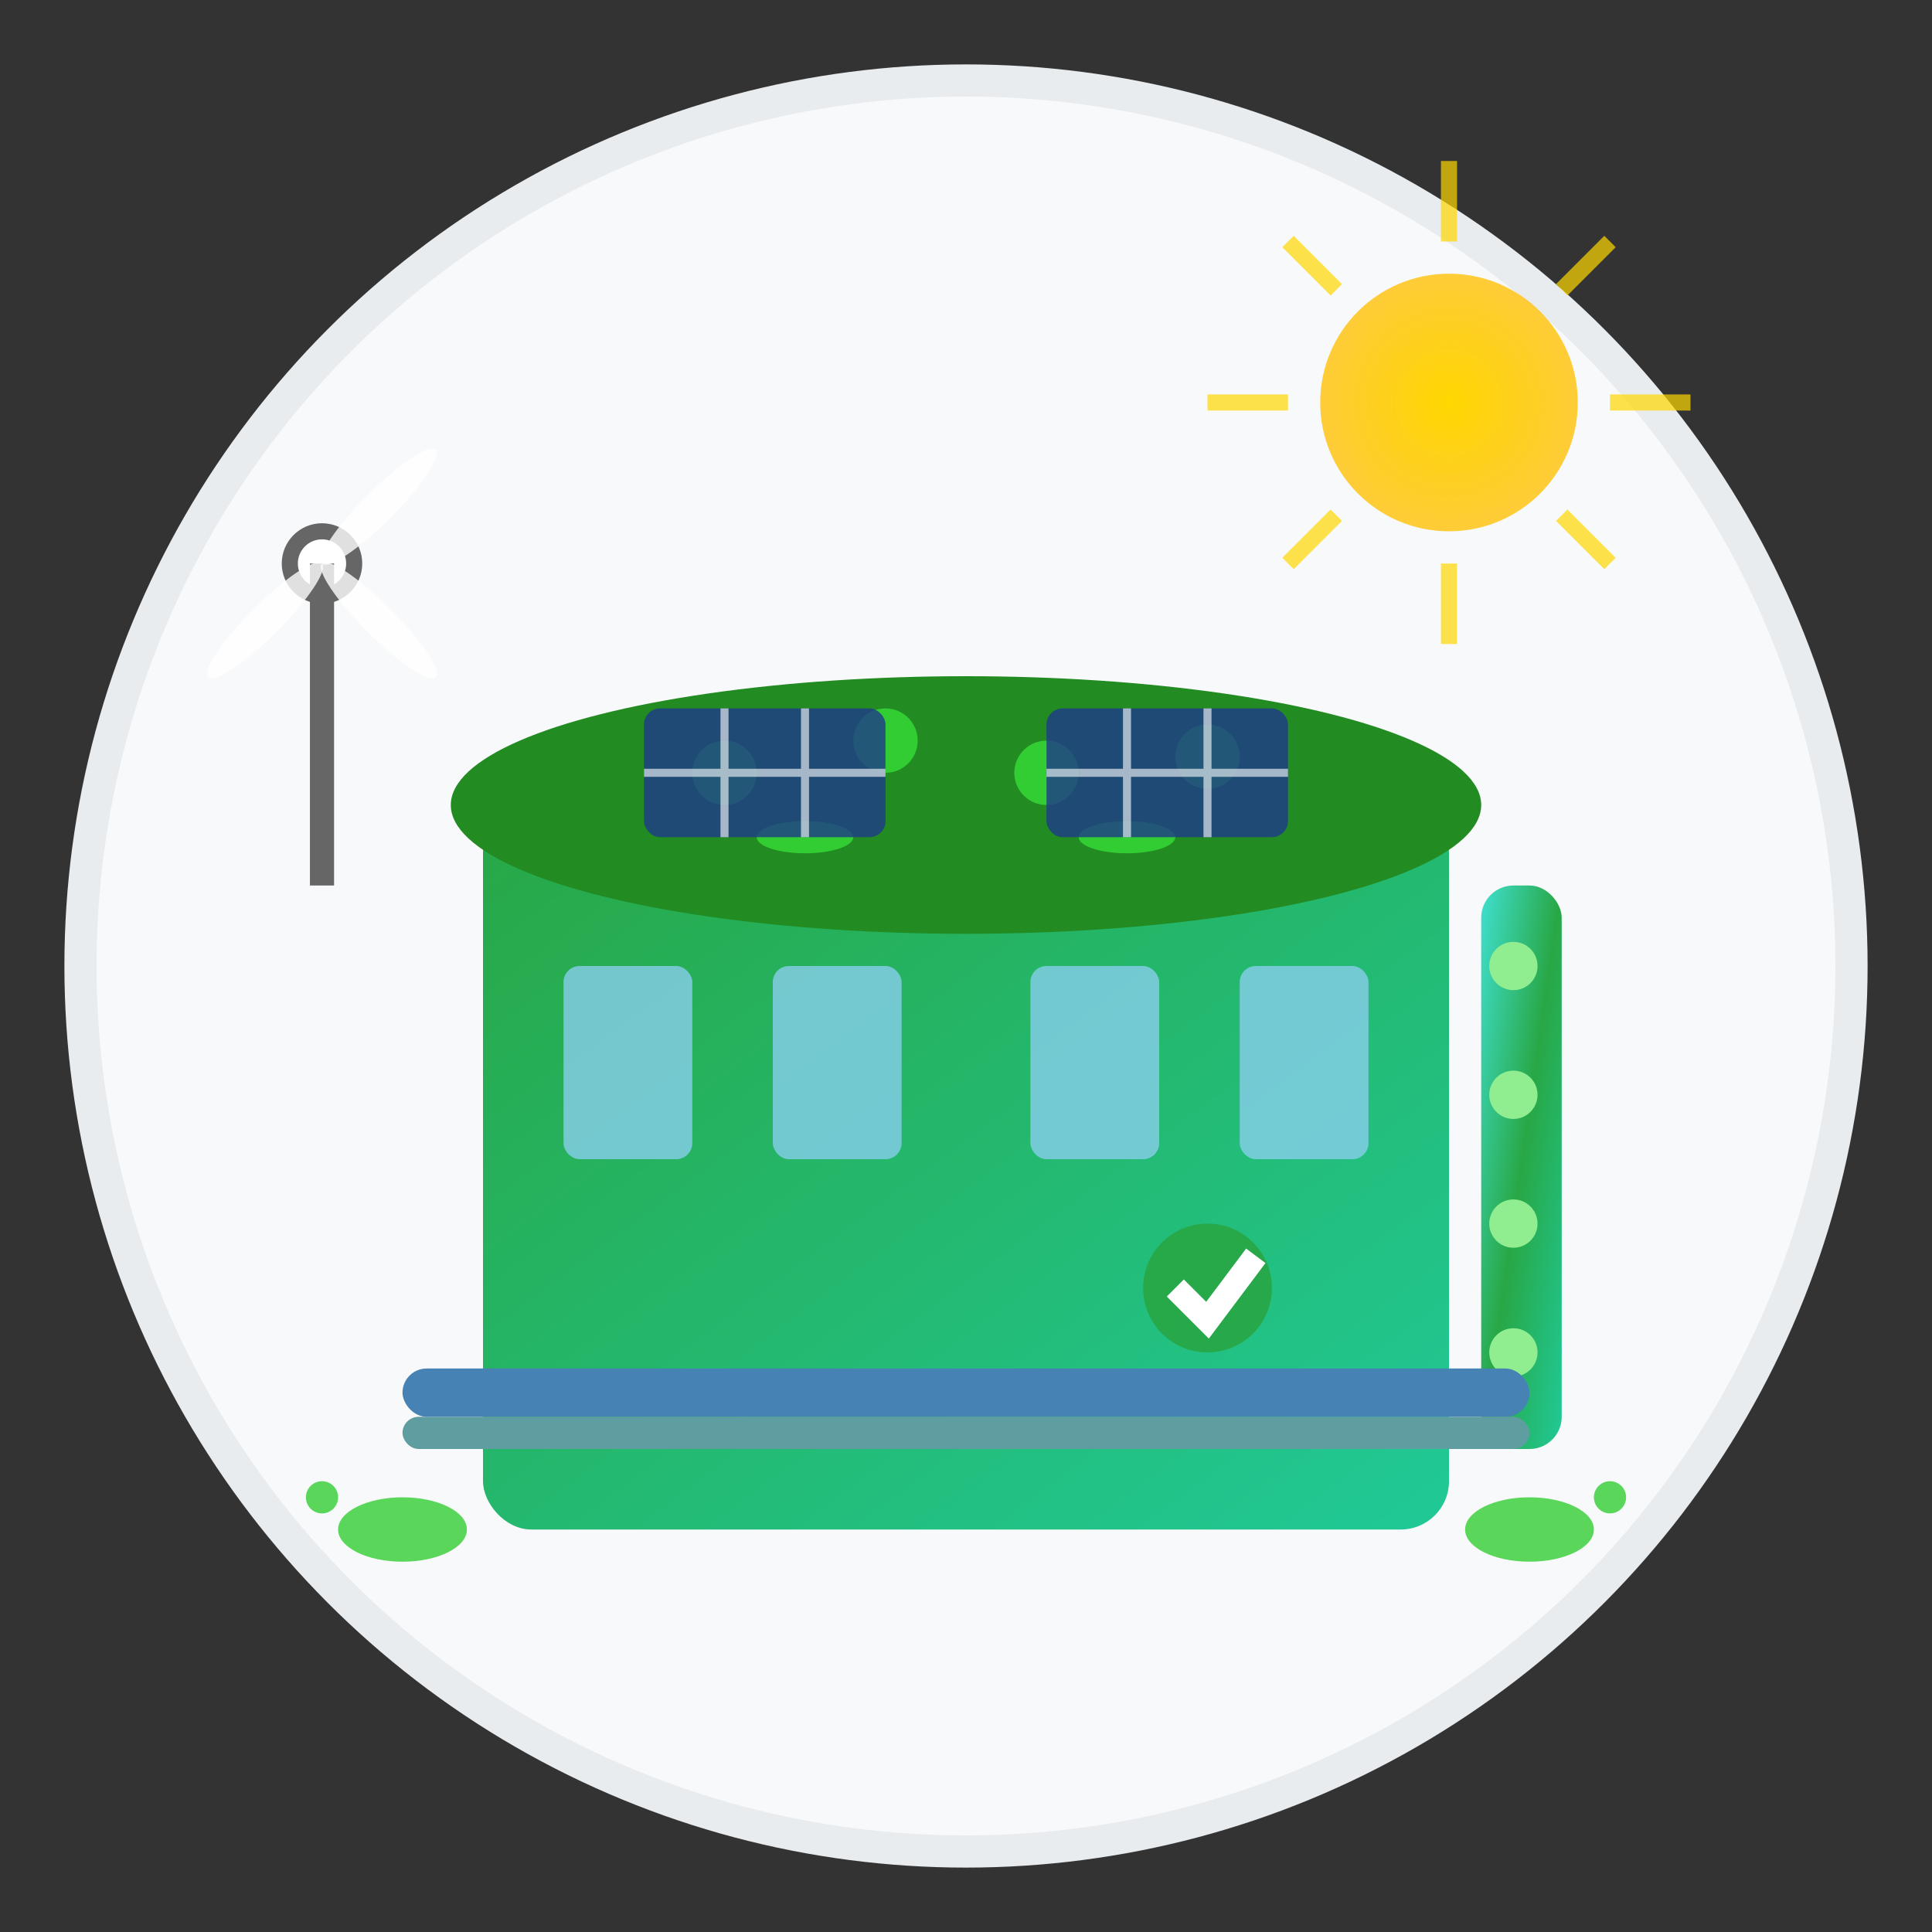
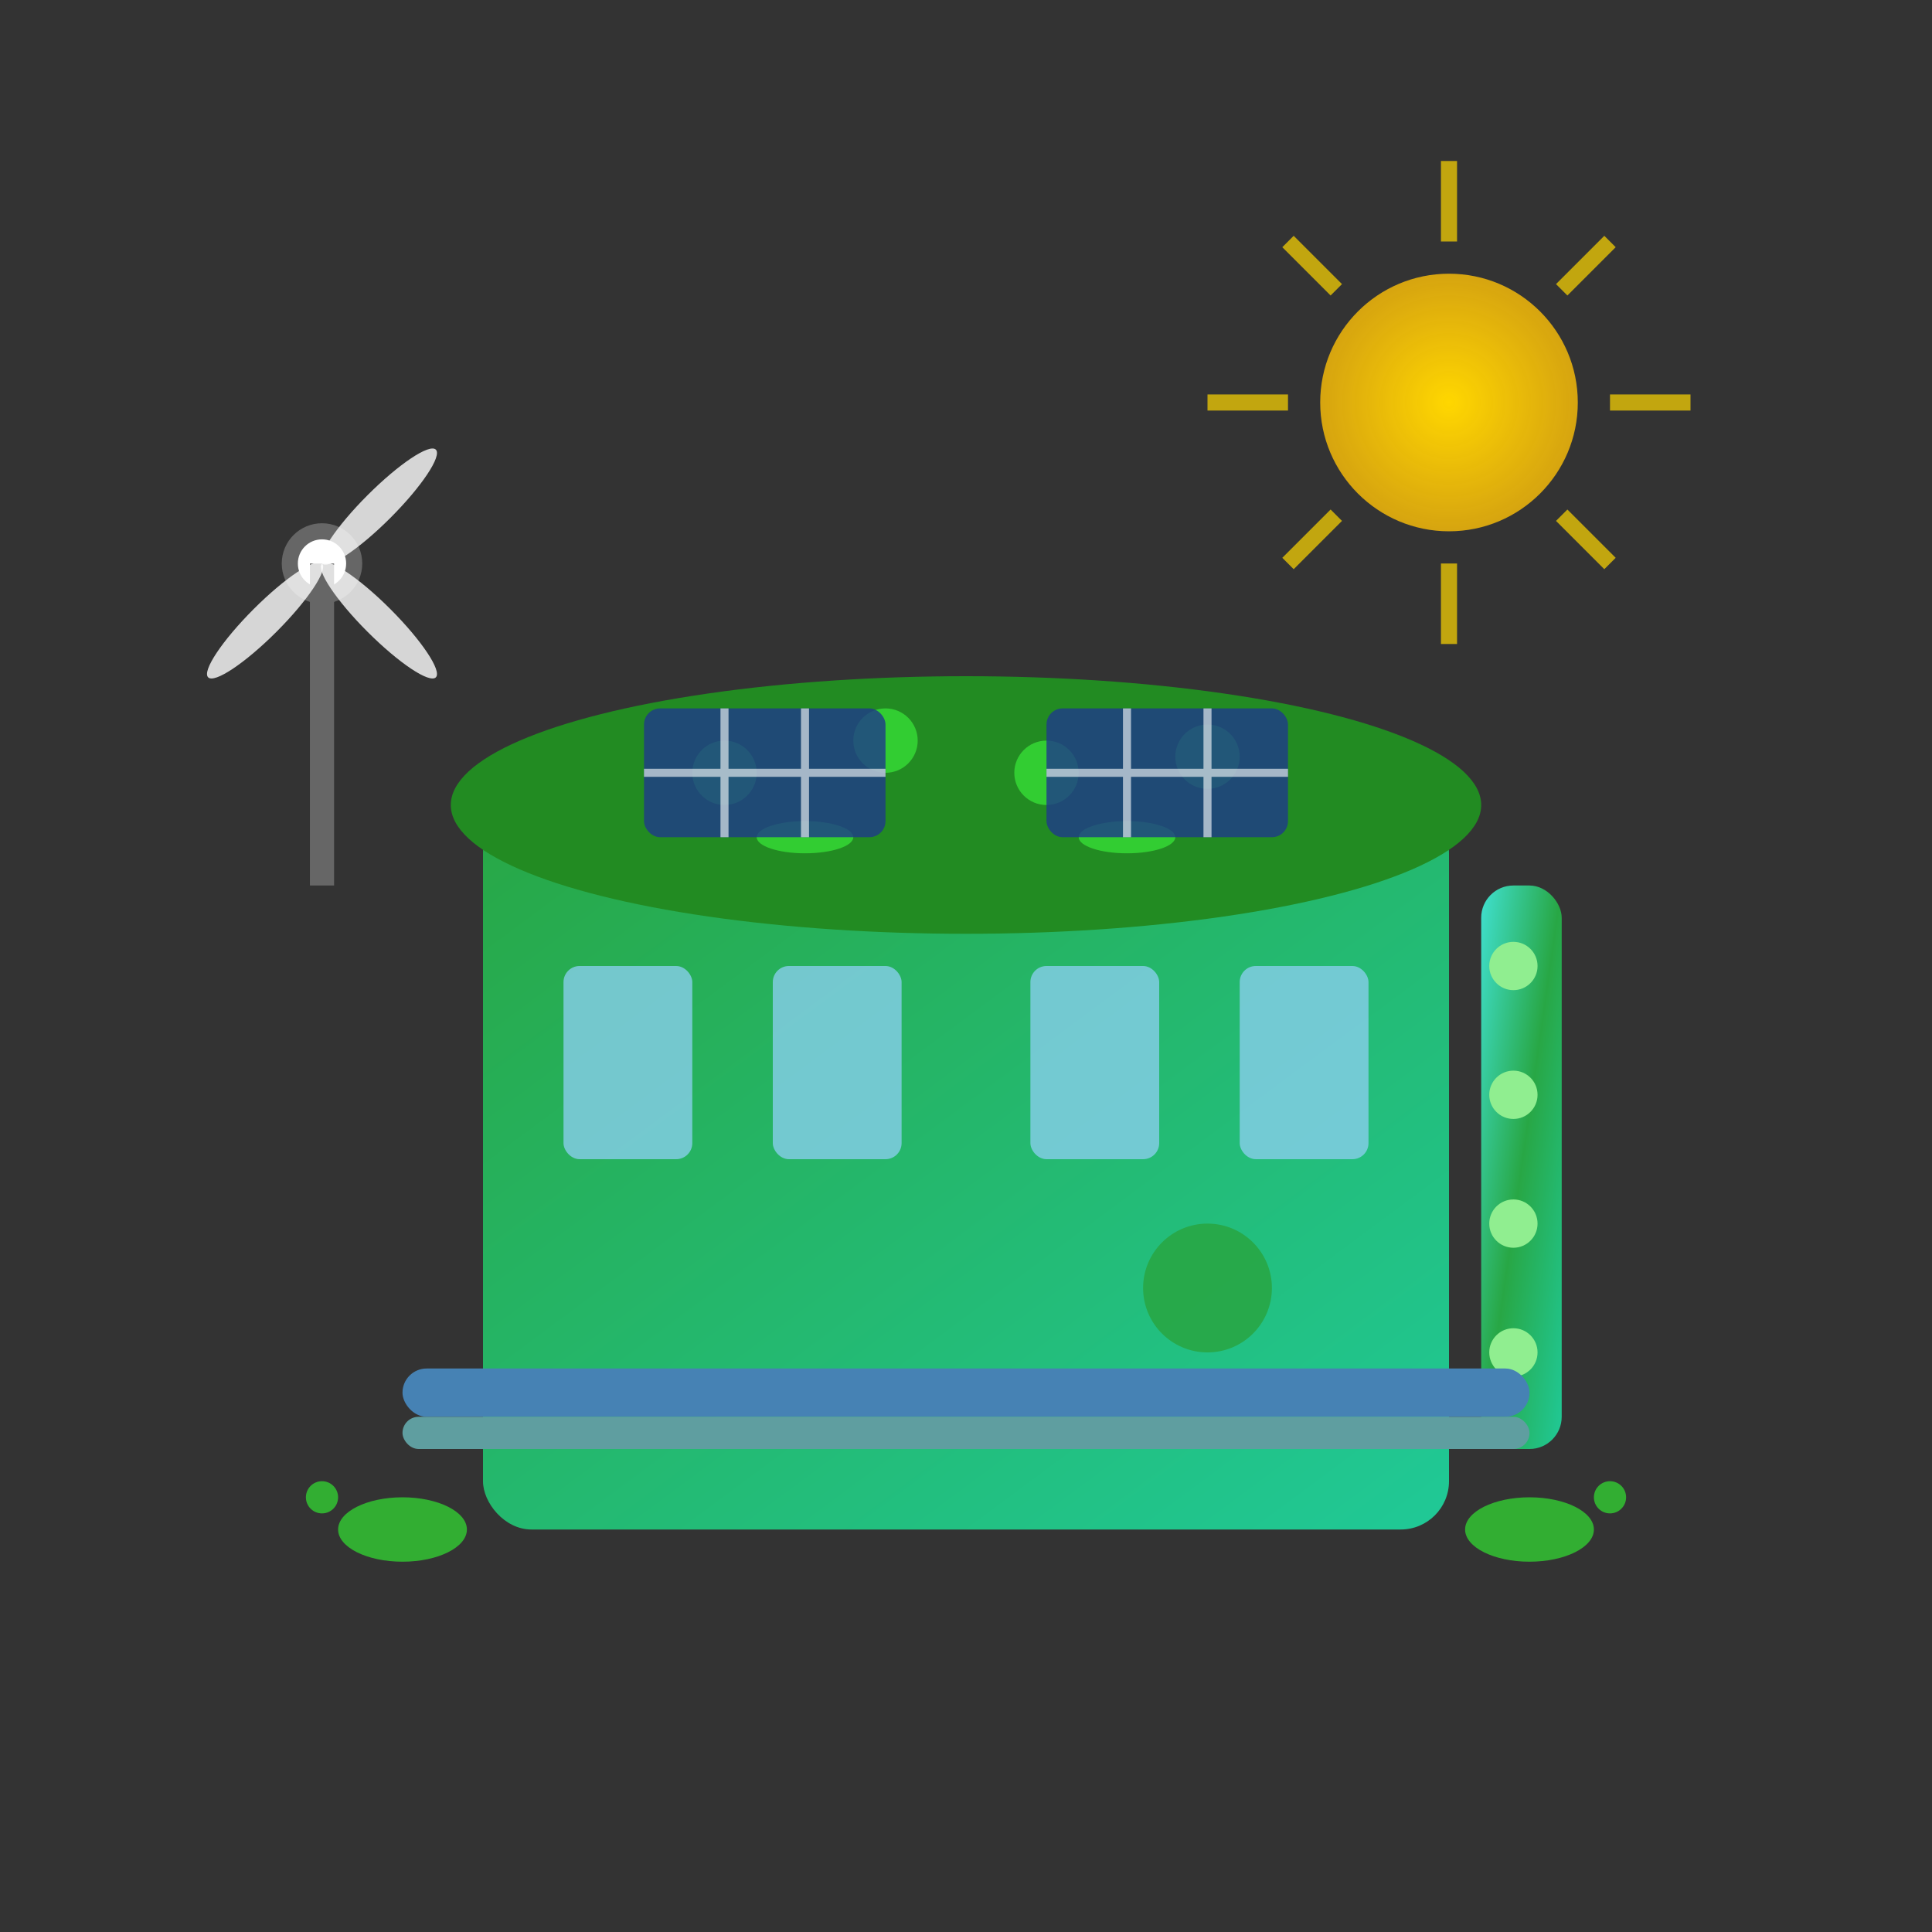
<svg xmlns="http://www.w3.org/2000/svg" width="120" height="120" viewBox="0 0 120 120">
  <rect x="0" y="0" width="120" height="120" fill="#333333" stroke="none" />
  <defs>
    <linearGradient id="ecoGradient" x1="0%" y1="0%" x2="100%" y2="100%">
      <stop offset="0%" style="stop-color:#28a745;stop-opacity:1" />
      <stop offset="100%" style="stop-color:#20c997;stop-opacity:1" />
    </linearGradient>
    <linearGradient id="leafGradient" x1="0%" y1="0%" x2="100%" y2="100%">
      <stop offset="0%" style="stop-color:#40e0d0;stop-opacity:1" />
      <stop offset="50%" style="stop-color:#28a745;stop-opacity:1" />
      <stop offset="100%" style="stop-color:#20c997;stop-opacity:1" />
    </linearGradient>
    <radialGradient id="sunGradient" cx="50%" cy="50%" r="50%">
      <stop offset="0%" style="stop-color:#ffd700;stop-opacity:1" />
      <stop offset="100%" style="stop-color:#ffc107;stop-opacity:0.8" />
    </radialGradient>
  </defs>
-   <circle cx="60" cy="60" r="55" fill="#f8f9fa" stroke="#e9ecef" stroke-width="2" />
  <rect x="30" y="50" width="60" height="45" fill="url(#ecoGradient)" rx="3" />
  <ellipse cx="60" cy="50" rx="32" ry="8" fill="#228b22" />
  <g fill="#32cd32">
    <circle cx="45" cy="48" r="2" />
    <circle cx="55" cy="46" r="2" />
    <circle cx="65" cy="48" r="2" />
    <circle cx="75" cy="47" r="2" />
    <ellipse cx="50" cy="52" rx="3" ry="1" />
    <ellipse cx="70" cy="52" rx="3" ry="1" />
  </g>
  <rect x="40" y="44" width="15" height="8" fill="#1e3a8a" rx="1" opacity="0.8" />
  <rect x="65" y="44" width="15" height="8" fill="#1e3a8a" rx="1" opacity="0.8" />
  <g stroke="#ffffff" stroke-width="0.5" opacity="0.6">
    <line x1="45" y1="44" x2="45" y2="52" />
    <line x1="50" y1="44" x2="50" y2="52" />
    <line x1="70" y1="44" x2="70" y2="52" />
    <line x1="75" y1="44" x2="75" y2="52" />
    <line x1="40" y1="48" x2="55" y2="48" />
    <line x1="65" y1="48" x2="80" y2="48" />
  </g>
  <rect x="35" y="60" width="8" height="12" fill="#87ceeb" rx="1" opacity="0.8" />
  <rect x="48" y="60" width="8" height="12" fill="#87ceeb" rx="1" opacity="0.8" />
  <rect x="64" y="60" width="8" height="12" fill="#87ceeb" rx="1" opacity="0.8" />
  <rect x="77" y="60" width="8" height="12" fill="#87ceeb" rx="1" opacity="0.8" />
  <rect x="92" y="55" width="5" height="35" fill="url(#leafGradient)" rx="2" />
  <g fill="#90EE90">
    <circle cx="94" cy="60" r="1.5" />
    <circle cx="94" cy="68" r="1.5" />
    <circle cx="94" cy="76" r="1.5" />
    <circle cx="94" cy="84" r="1.5" />
  </g>
  <rect x="25" y="85" width="70" height="3" fill="#4682b4" rx="1.5" />
  <rect x="25" y="88" width="70" height="2" fill="#5f9ea0" rx="1" />
  <g transform="translate(15, 20)">
    <circle cx="5" cy="15" r="2" fill="#ffffff" stroke="#666666" stroke-width="1" />
    <line x1="5" y1="15" x2="5" y2="35" stroke="#666666" stroke-width="1.5" />
    <g transform="rotate(45 5 15)">
      <ellipse cx="5" cy="10" rx="1" ry="5" fill="#ffffff" opacity="0.8" />
      <ellipse cx="10" cy="15" rx="5" ry="1" fill="#ffffff" opacity="0.8" />
      <ellipse cx="5" cy="20" rx="1" ry="5" fill="#ffffff" opacity="0.8" />
    </g>
  </g>
  <circle cx="90" cy="25" r="8" fill="url(#sunGradient)" />
  <g stroke="#ffd700" stroke-width="1" opacity="0.7">
    <line x1="90" y1="10" x2="90" y2="15" />
    <line x1="90" y1="35" x2="90" y2="40" />
    <line x1="75" y1="25" x2="80" y2="25" />
    <line x1="100" y1="25" x2="105" y2="25" />
    <line x1="80" y1="15" x2="83" y2="18" />
    <line x1="97" y1="32" x2="100" y2="35" />
    <line x1="100" y1="15" x2="97" y2="18" />
    <line x1="83" y1="32" x2="80" y2="35" />
  </g>
  <circle cx="75" cy="80" r="4" fill="#28a745" opacity="0.9" />
-   <path d="M 73 80 L 75 82 L 78 78" stroke="#ffffff" stroke-width="1.5" fill="none" />
  <g fill="#32cd32" opacity="0.8">
    <ellipse cx="25" cy="95" rx="4" ry="2" />
    <ellipse cx="95" cy="95" rx="4" ry="2" />
    <circle cx="20" cy="93" r="1" />
    <circle cx="100" cy="93" r="1" />
  </g>
</svg>